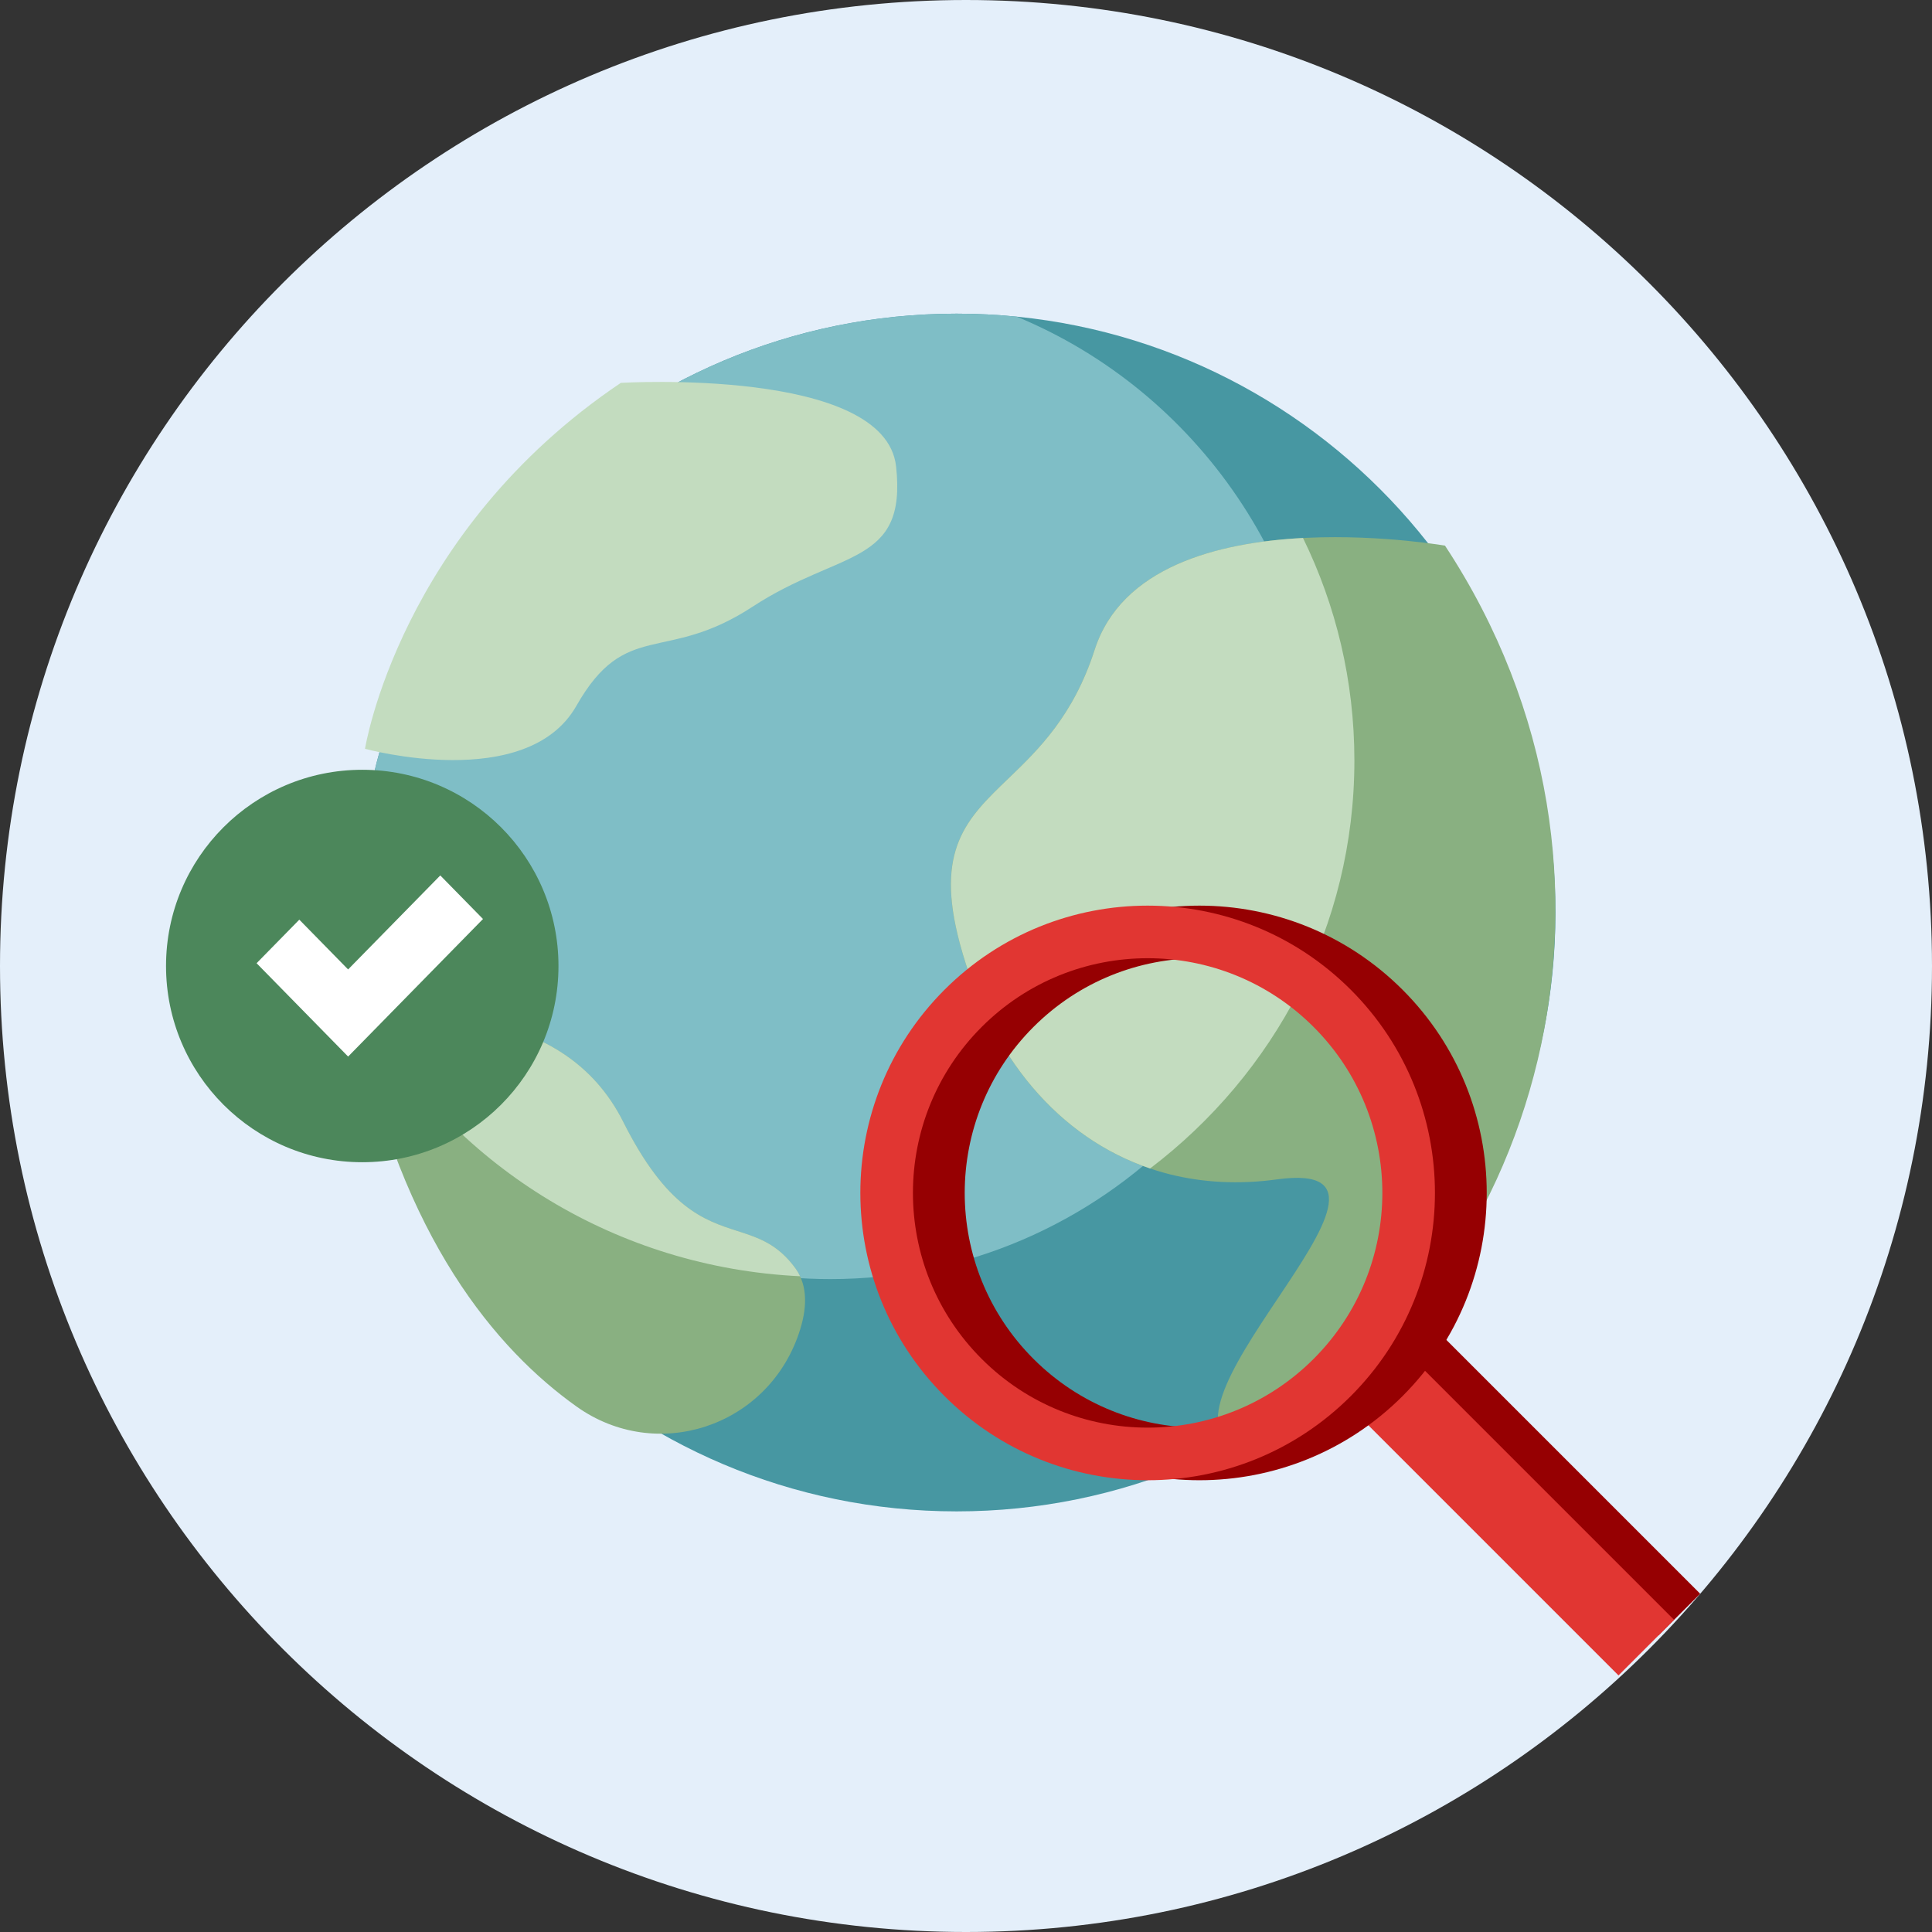
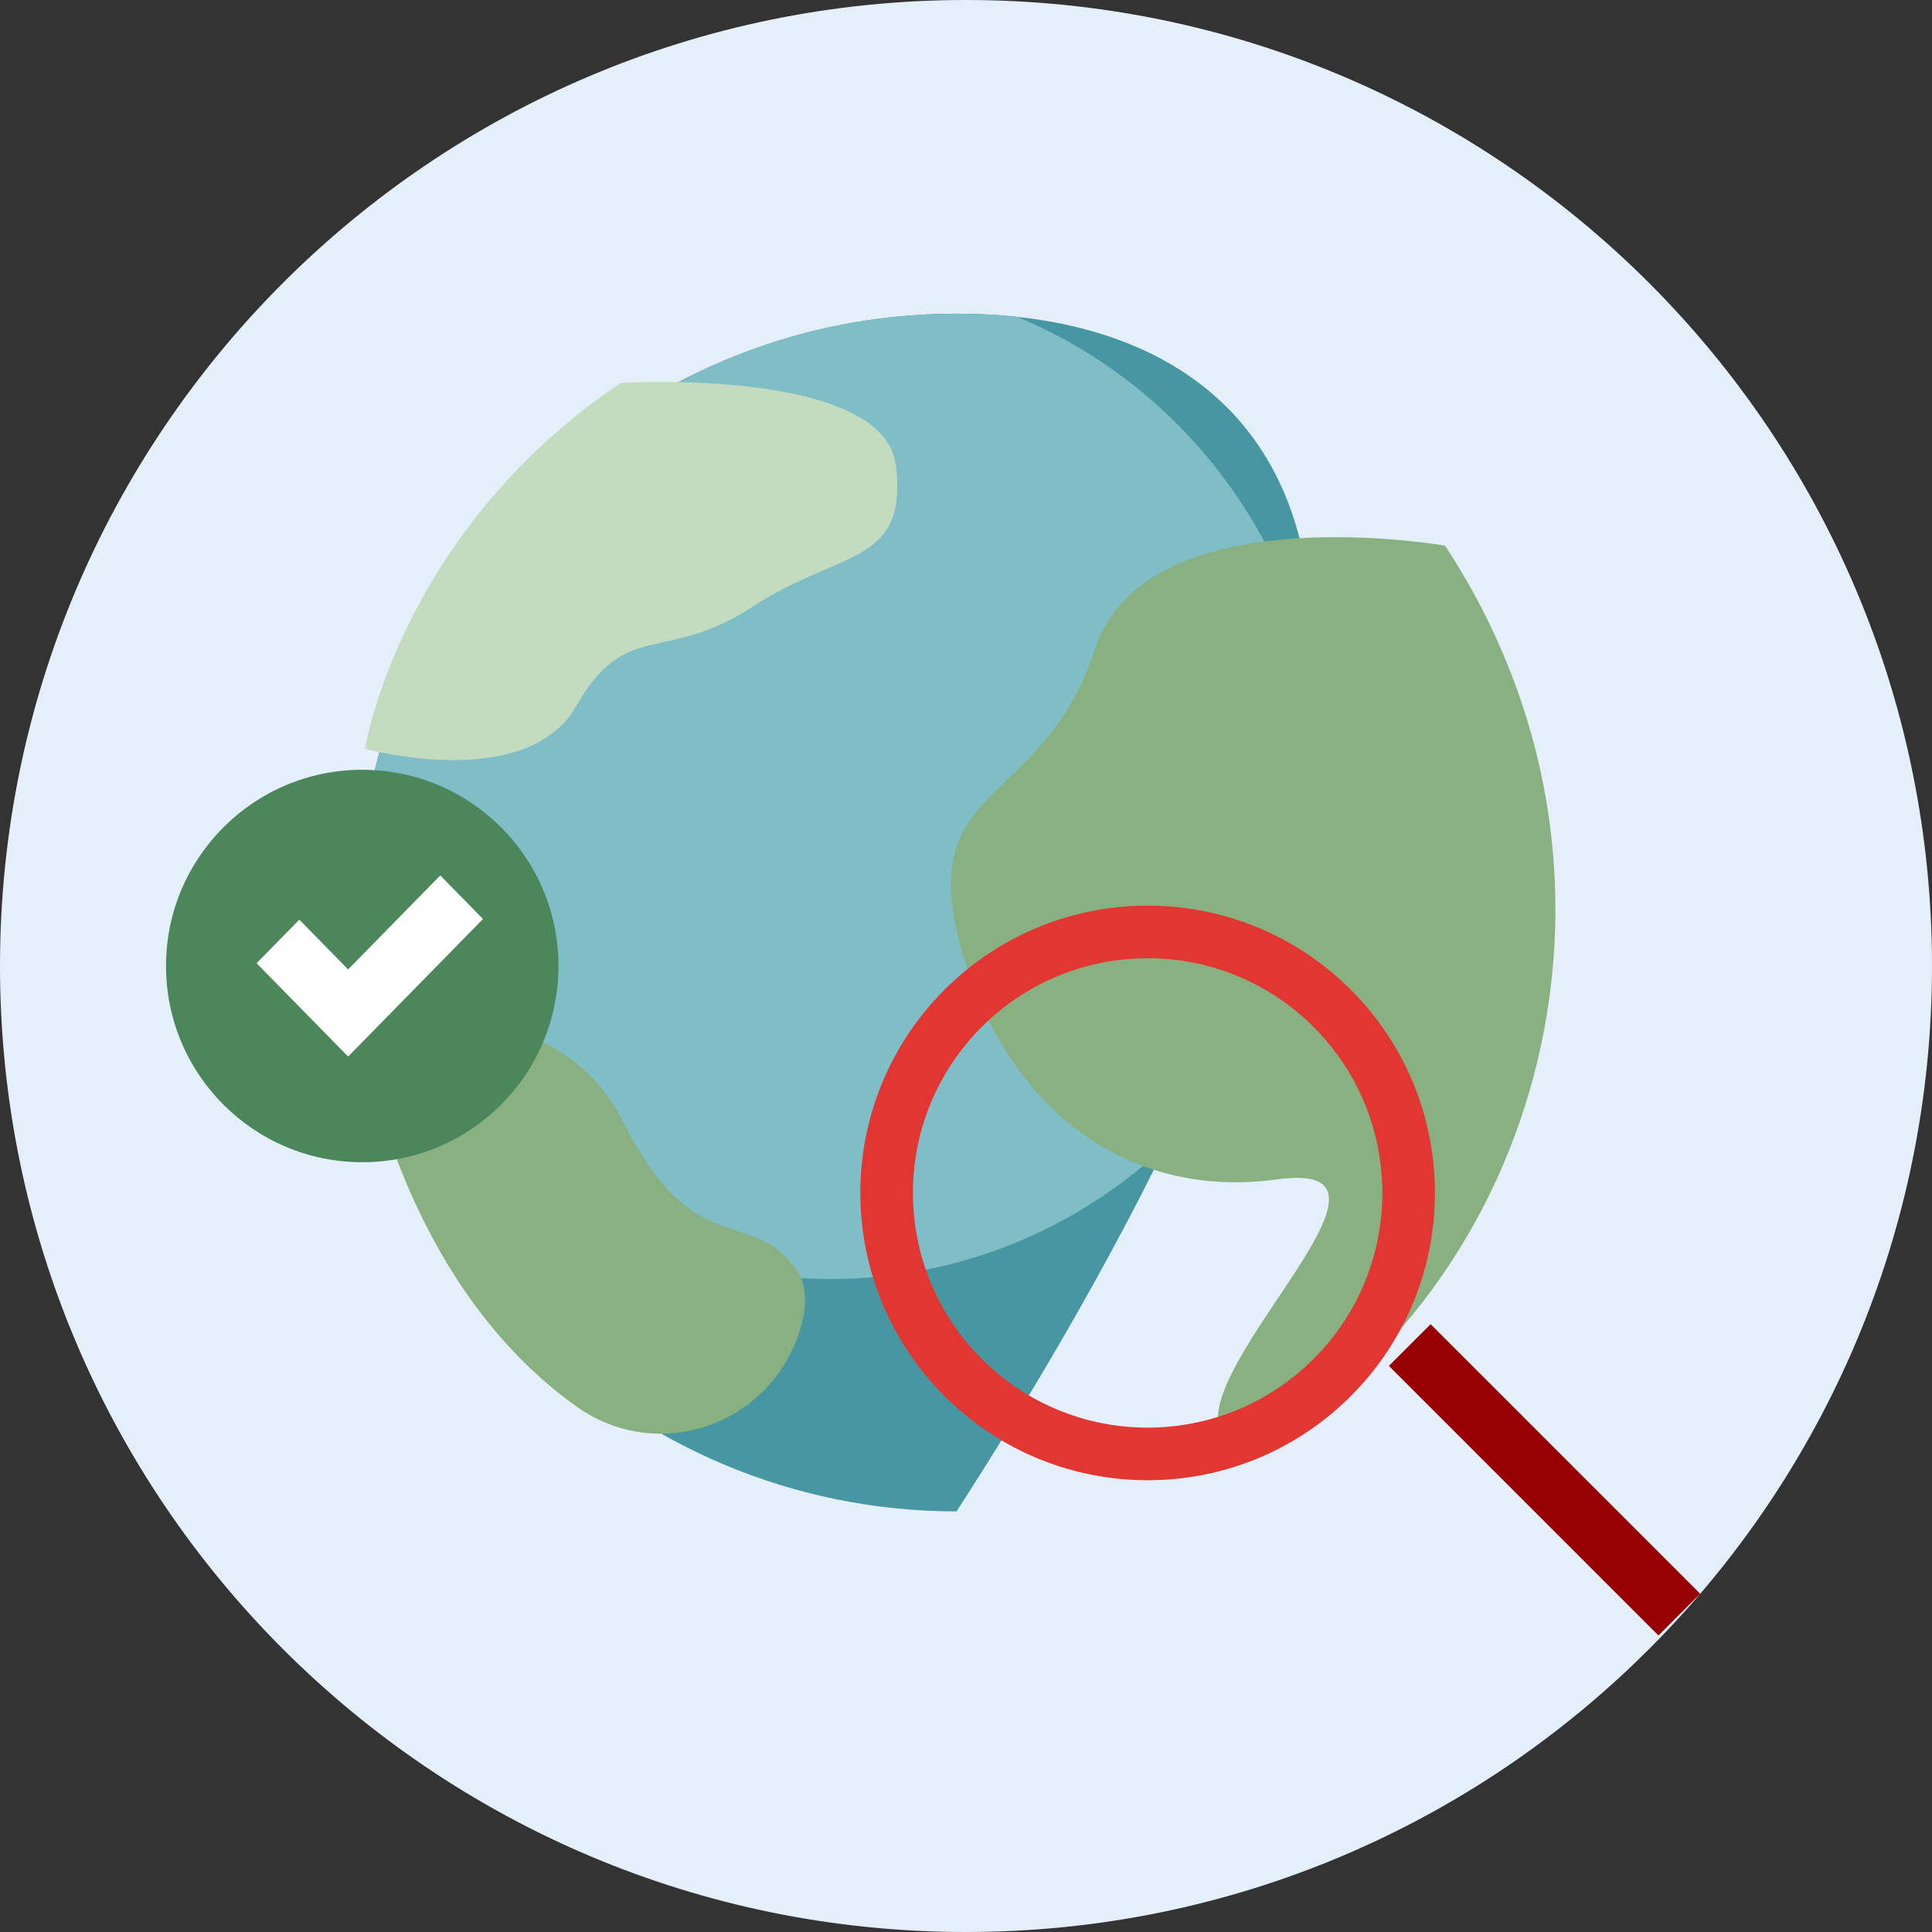
<svg xmlns="http://www.w3.org/2000/svg" width="128px" height="128px" viewBox="0 0 128 128" version="1.1">
  <rect x="0" y="0" width="128" height="128" fill="#333333" stroke="none" />
  <title>01_Basics_Icons_Illustrations/06_illustrations_128x128/Status/w24-searching-positive</title>
  <g id="01_Basics_Icons_Illustrations/06_illustrations_128x128/Status/w24-searching-positive" stroke="none" stroke-width="1" fill="none" fill-rule="evenodd">
    <g id="w23-searching-positive">
      <path d="M128,64 C128,28.654 99.347,0 64,0 C28.654,0 0,28.654 0,64 C0,99.347 28.654,128 64,128 C99.347,128 128,99.347 128,64 Z" id="Path" fill="#E4EFFA" fill-rule="nonzero" />
-       <path d="M63.376,100.133 C85.289,100.133 103.053,82.37 103.053,60.457 C103.053,38.544 85.289,20.781 63.376,20.781 C41.464,20.781 23.7,38.544 23.7,60.457 C23.7,82.37 41.464,100.133 63.376,100.133 Z" id="Path" fill="#4797A2" fill-rule="nonzero" />
+       <path d="M63.376,100.133 C103.053,38.544 85.289,20.781 63.376,20.781 C41.464,20.781 23.7,38.544 23.7,60.457 C23.7,82.37 41.464,100.133 63.376,100.133 Z" id="Path" fill="#4797A2" fill-rule="nonzero" />
      <path d="M55.02,84.743 C73.066,84.743 87.694,69.922 87.694,51.64 C87.694,37.78 79.287,25.91 67.357,20.978 C66.048,20.848 64.721,20.781 63.378,20.781 C41.466,20.781 23.702,38.544 23.702,60.457 C23.702,60.682 23.704,60.906 23.708,61.13 C27.735,74.788 40.23,84.743 55.02,84.743 Z" id="Path" fill="#7FBEC6" />
      <path d="M41.131,25.366 C41.131,25.366 58.642,24.309 59.368,30.904 C60.094,37.499 55.661,36.398 49.854,40.199 C44.047,44.005 41.475,40.985 38.185,46.767 C34.899,52.55 24.183,49.61 24.183,49.61 C24.183,49.61 26.455,35.243 41.131,25.366 Z" id="Path" fill="#C3DCBF" fill-rule="nonzero" />
      <path d="M72.518,43.057 C75.718,33.127 93.951,35.859 95.729,36.147 L95.733,36.147 C110.045,57.89 102.108,85.309 82.784,96.261 C78.459,95.299 81.687,90.469 84.659,86.022 C87.699,81.474 90.471,77.328 84.613,78.137 C74.537,79.527 66.479,73.274 63.589,62.509 C61.916,56.278 64.044,54.234 66.784,51.599 C68.781,49.68 71.103,47.449 72.518,43.057 Z M41.282,74.317 C36.579,64.938 23.698,67.794 23.698,67.794 C26.636,82.067 32.911,89.426 38.211,93.196 C43.46,96.931 50.787,94.582 52.917,88.373 C53.472,86.761 53.553,85.216 52.703,84.043 C51.526,82.42 50.247,82.008 48.847,81.557 C46.65,80.849 44.154,80.045 41.282,74.317 Z" id="Shape" fill="#89B081" />
-       <path d="M76.197,77.414 C84.433,71.155 89.732,61.375 89.732,50.385 C89.732,45.106 88.51,40.107 86.327,35.642 C80.681,35.94 74.295,37.556 72.523,43.056 C71.107,47.447 68.785,49.679 66.789,51.598 C64.048,54.233 61.921,56.277 63.593,62.508 C65.619,70.051 70.181,75.379 76.197,77.414 Z M53.01,84.555 C52.927,84.377 52.826,84.206 52.707,84.042 C51.53,82.419 50.251,82.007 48.851,81.556 C46.654,80.848 44.159,80.044 41.286,74.316 C37.305,66.377 27.464,67.204 24.537,67.645 C30.333,77.327 40.857,83.974 53.01,84.555 Z" id="Shape" fill="#C3DCBF" />
      <polygon id="Path" fill="#960002" fill-rule="nonzero" points="92.018 90.495 94.783 87.731 112.641 105.589 109.876 108.354" />
-       <polygon id="Path" fill="#E13632" fill-rule="nonzero" points="93.052 89.461 89.371 93.142 107.23 111.001 110.911 107.319" />
-       <path d="M92.924,65.575 C100.358,73.008 100.358,85.06 92.924,92.494 C85.491,99.928 73.439,99.928 66.006,92.494 C58.572,85.06 58.572,73.008 66.006,65.575 C73.439,58.142 85.491,58.142 92.924,65.575 Z M68.47,90.03 C74.542,96.103 84.388,96.103 90.461,90.03 C96.533,83.957 96.533,74.112 90.461,68.039 C84.388,61.966 74.542,61.966 68.47,68.039 C62.397,74.112 62.397,83.957 68.47,90.03 Z" id="Shape" fill="#960002" fill-rule="nonzero" />
      <path d="M89.494,65.575 C96.927,73.008 96.927,85.06 89.494,92.494 C82.06,99.928 70.008,99.928 62.575,92.494 C55.142,85.06 55.142,73.008 62.575,65.575 C70.008,58.142 82.06,58.142 89.494,65.575 Z M65.039,90.03 C71.111,96.103 80.957,96.103 87.03,90.03 C93.102,83.957 93.102,74.112 87.03,68.039 C80.957,61.966 71.111,61.966 65.039,68.039 C58.966,74.112 58.966,83.957 65.039,90.03 Z" id="Shape" fill="#E13632" fill-rule="nonzero" />
      <path d="M24,77 C31.18,77 37,71.18 37,64 C37,56.82 31.18,51 24,51 C16.82,51 11,56.82 11,64 C11,71.18 16.82,77 24,77 Z" id="Path" fill="#4C875B" fill-rule="nonzero" />
      <polygon id="Path" fill="#FFFFFF" points="25.893 67.114 25.894 67.114 23.064 70 17 63.816 19.83 60.93 23.063 64.228 29.17 58 32 60.886" />
    </g>
  </g>
</svg>